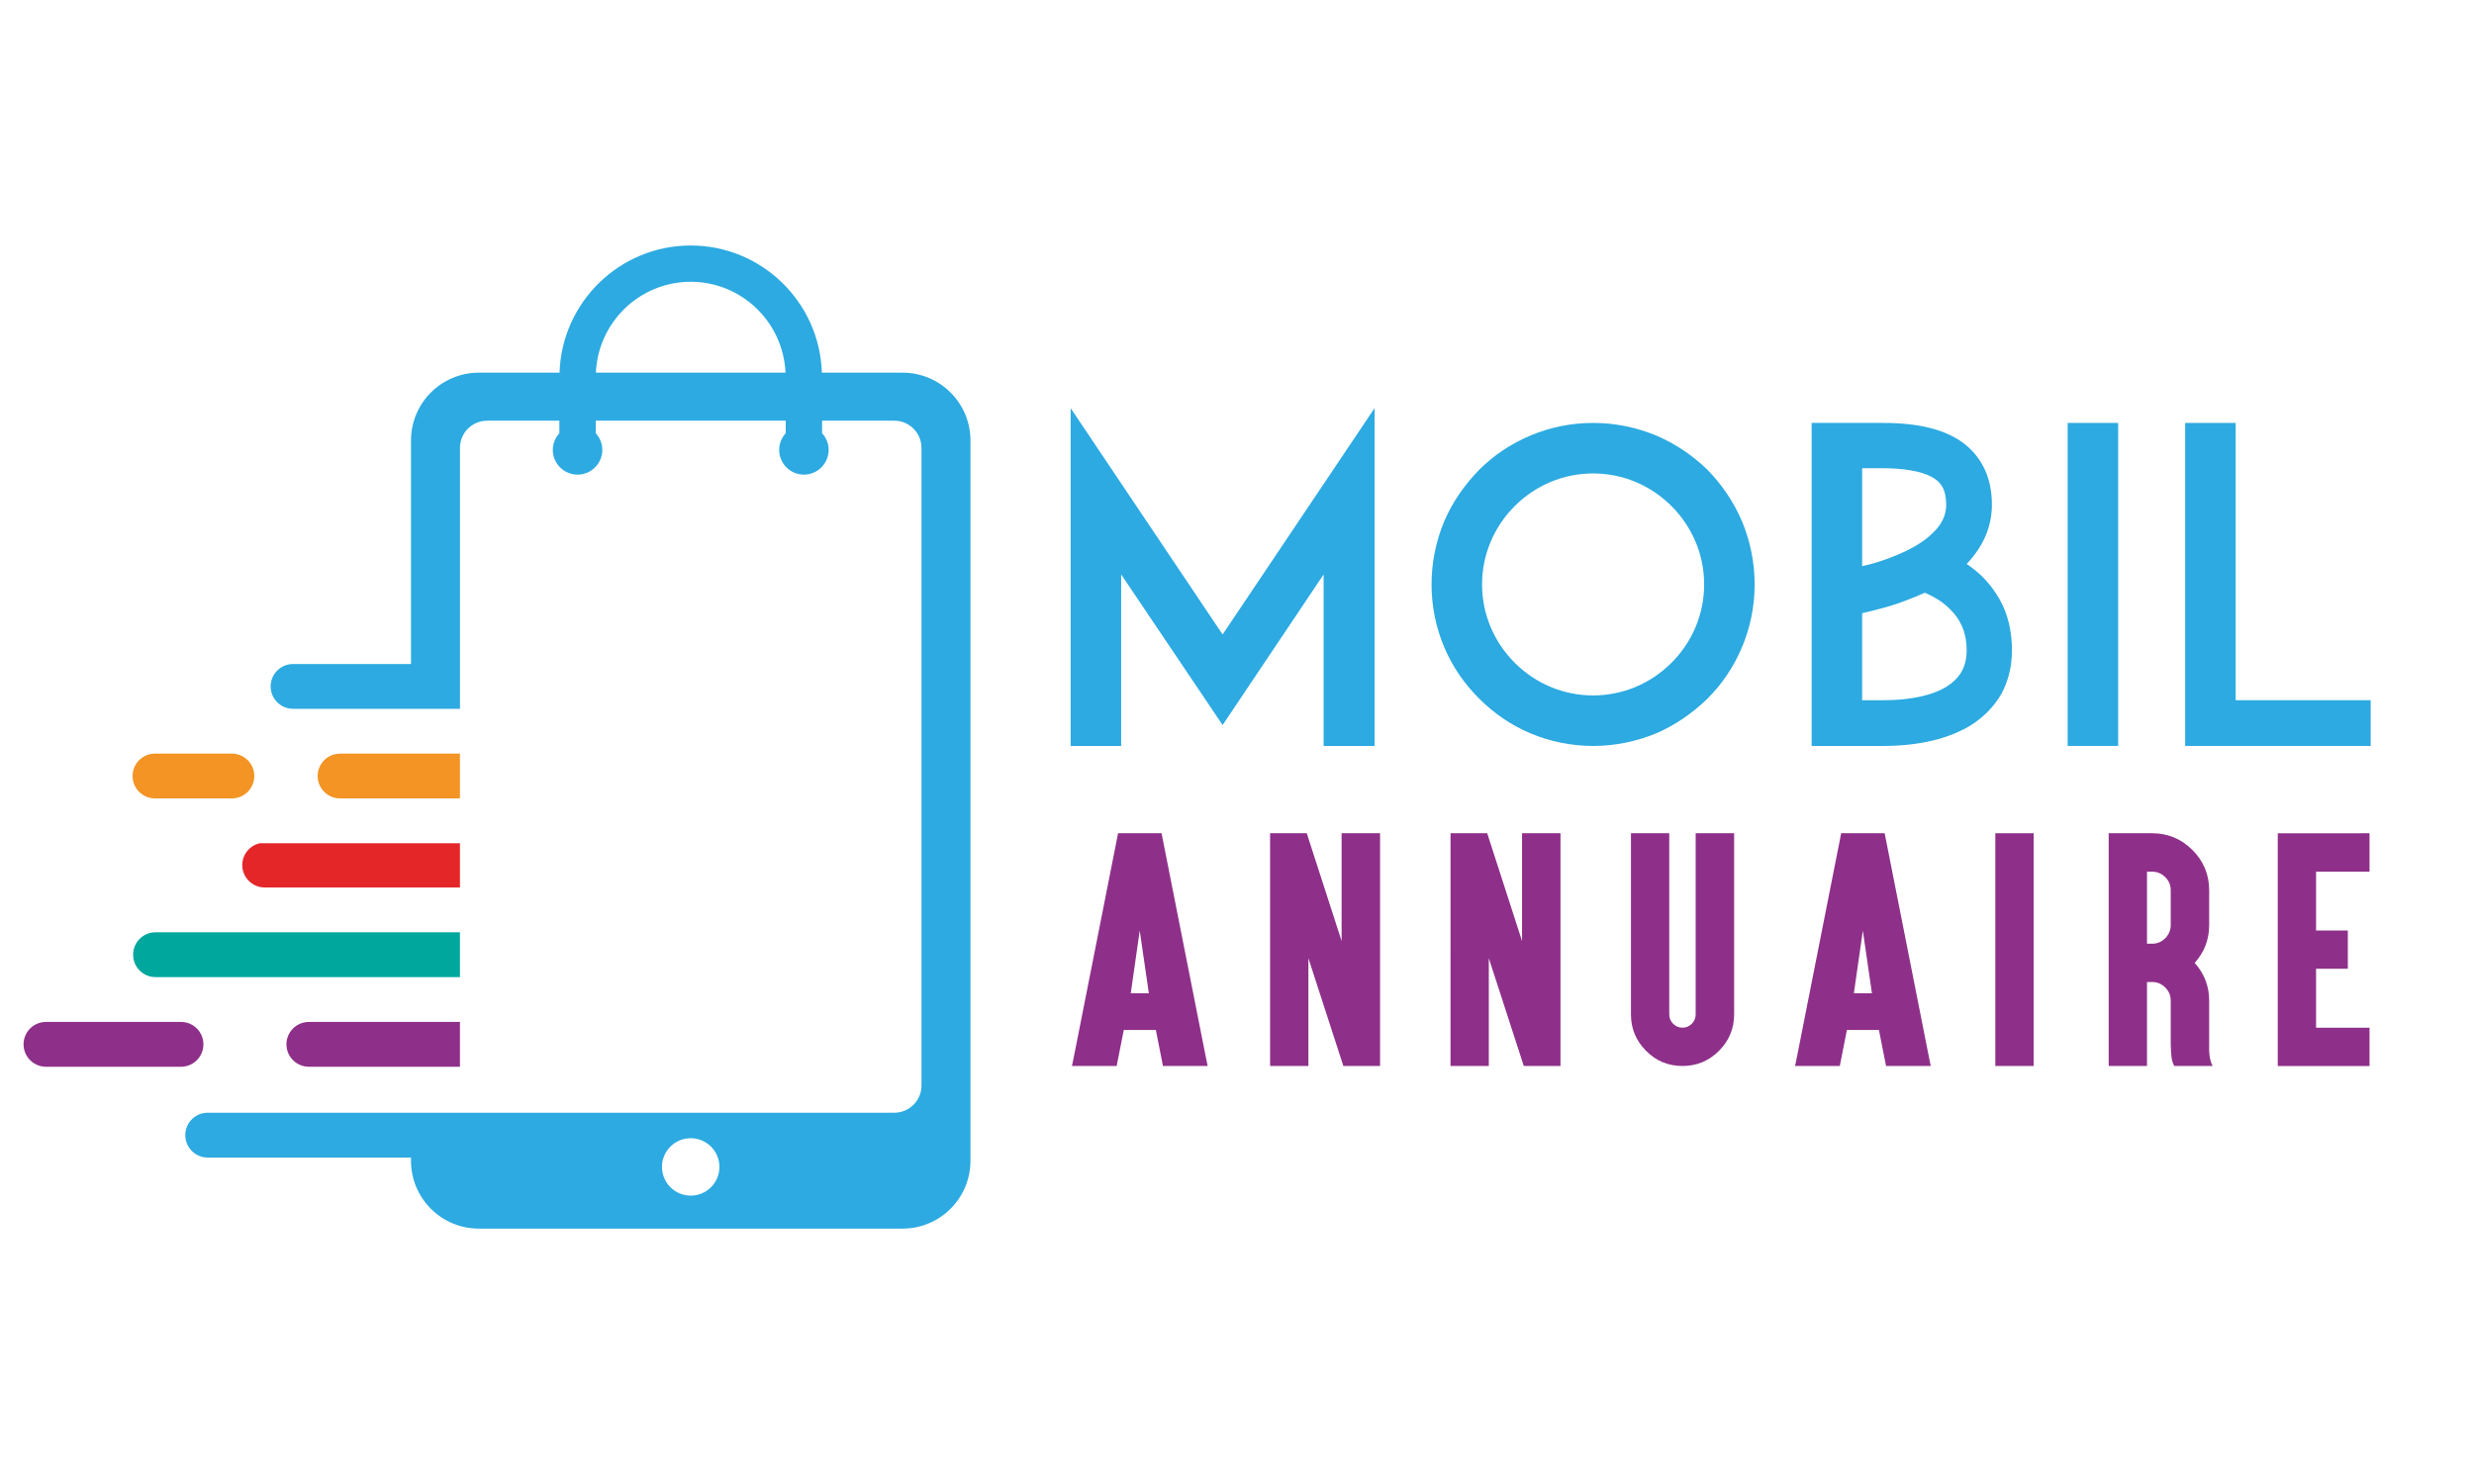
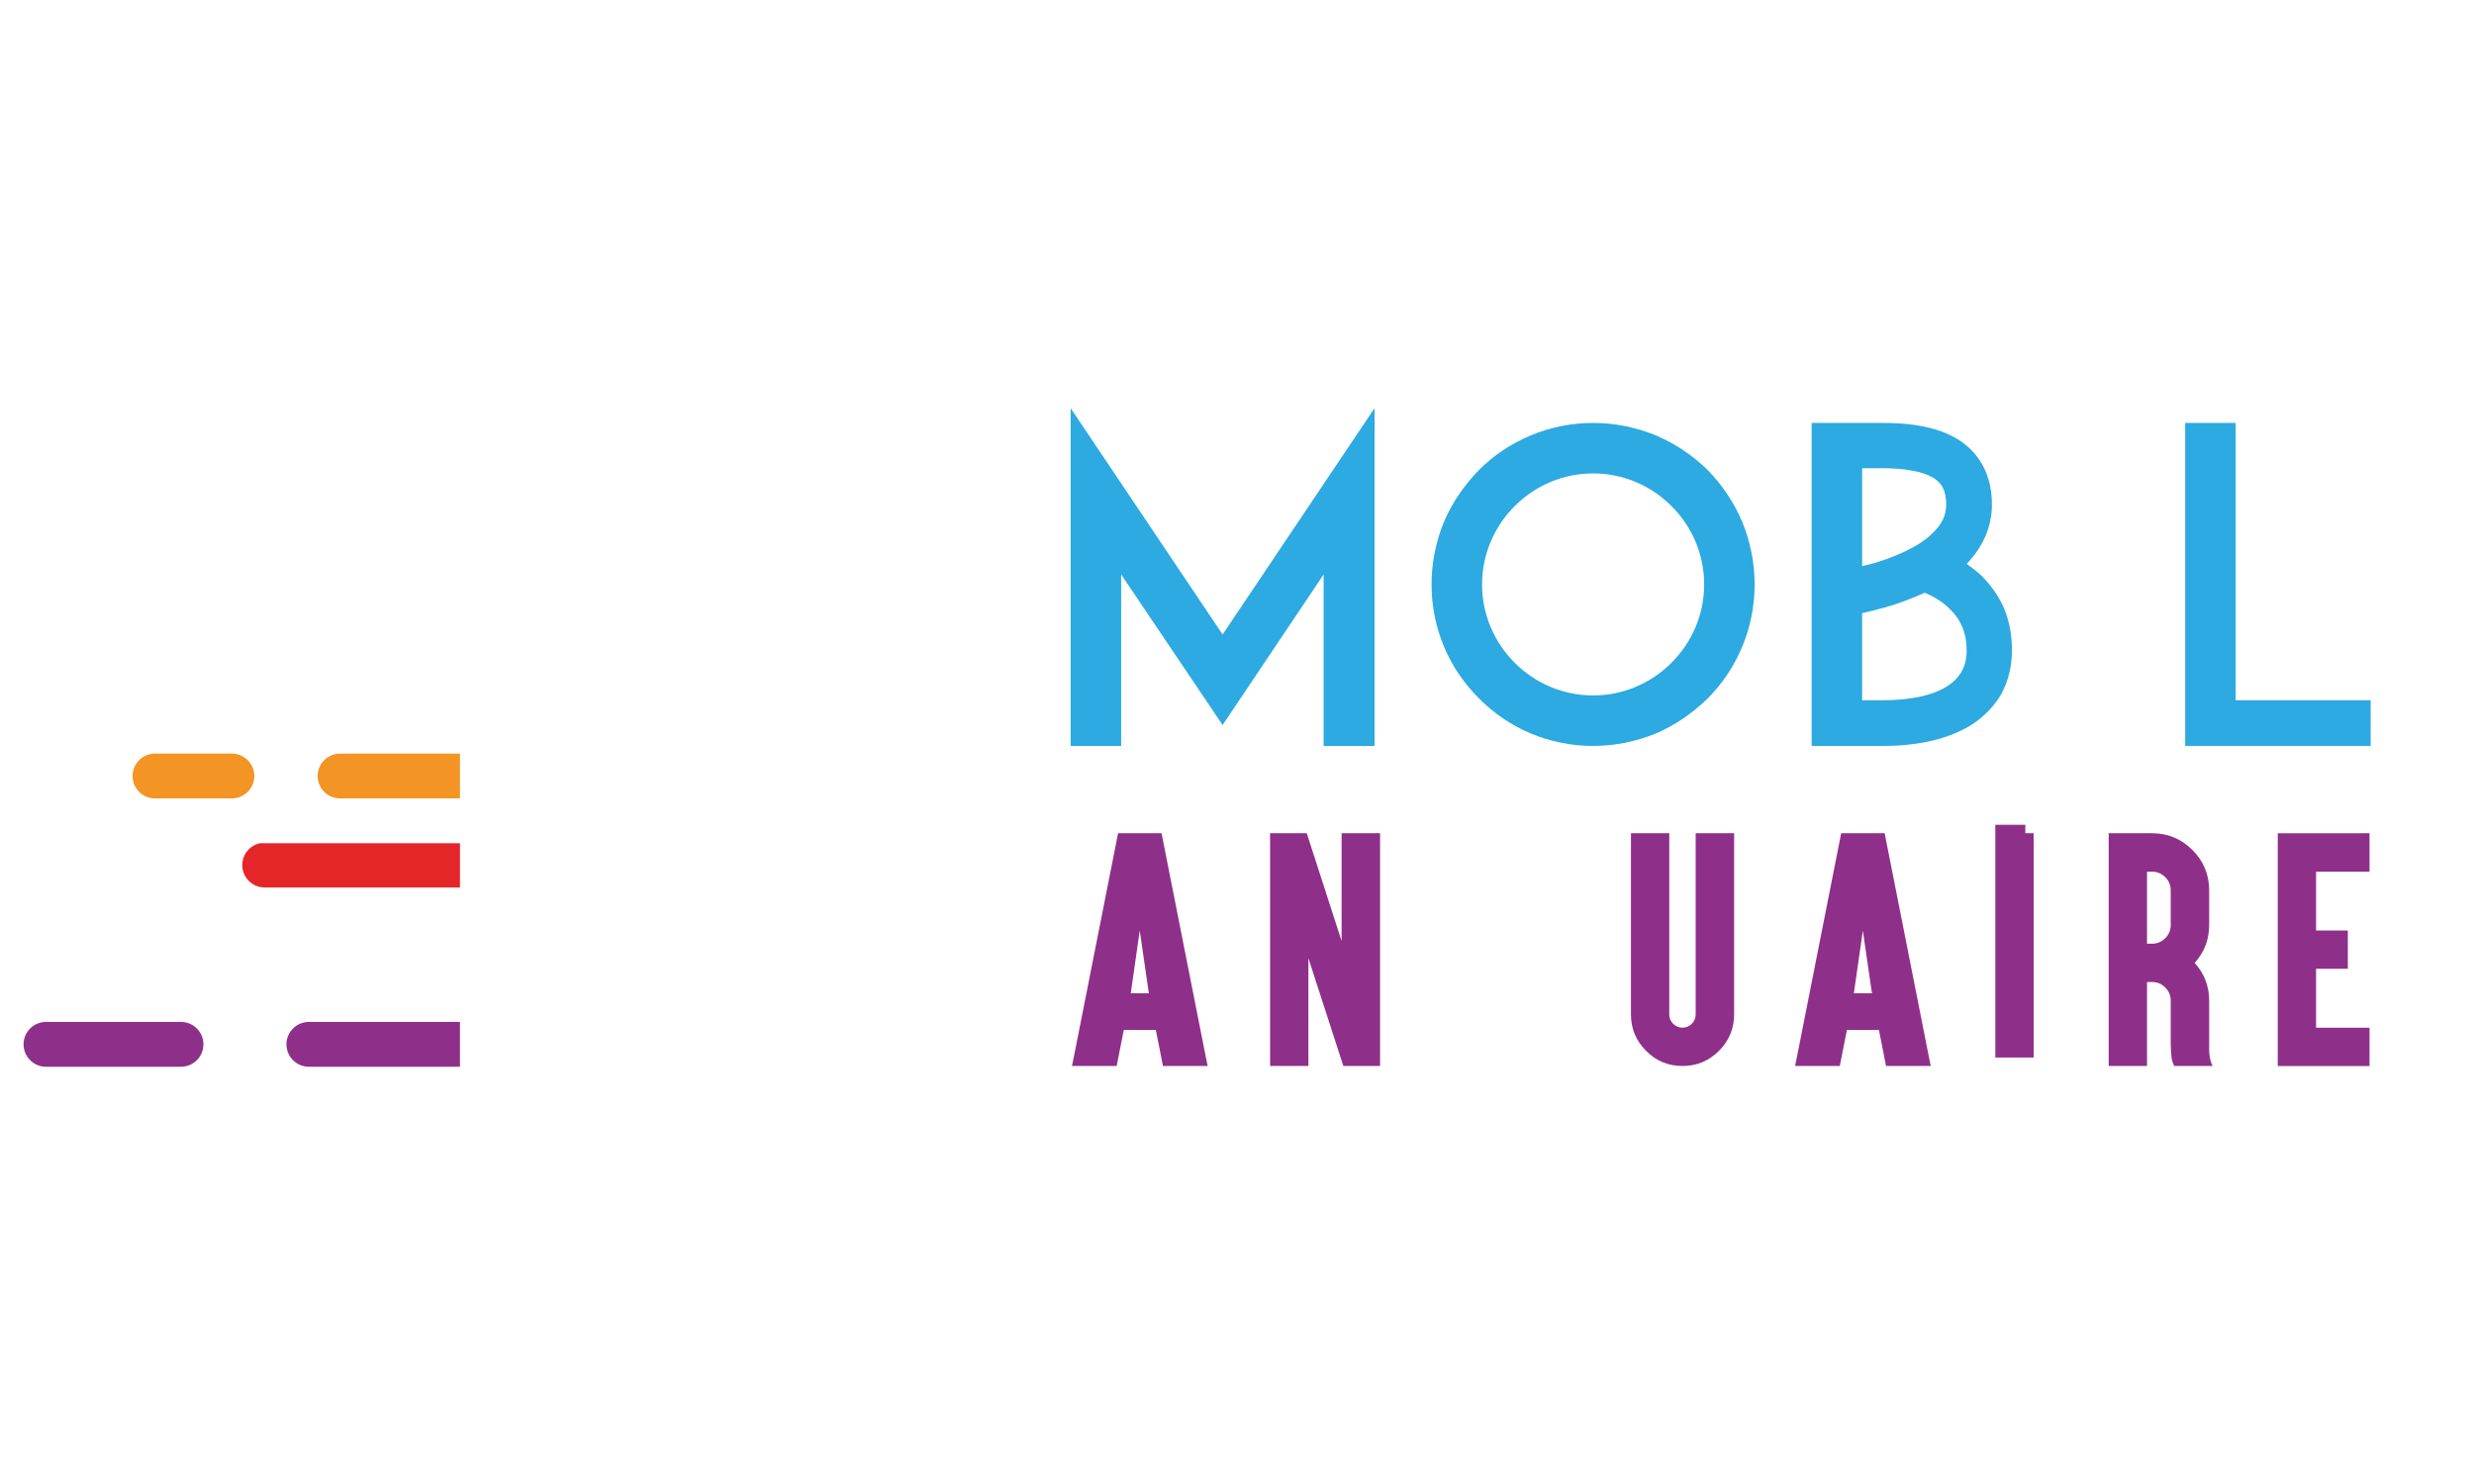
<svg xmlns="http://www.w3.org/2000/svg" version="1.0" id="Calque_1" x="0px" y="0px" width="250px" height="150px" viewBox="0 0 250 150" enable-background="new 0 0 250 150" xml:space="preserve">
  <g>
    <path fill="#2CAAE1" d="M133.754,75.397V58.062l-10.208,15.224l-10.252-15.224v17.336h-5.104V41.253l15.356,22.88l15.356-22.88   v34.145H133.754z" />
    <path fill="#2CAAE1" d="M154.648,74.122c-1.979-0.836-3.694-2.024-5.191-3.521c-1.495-1.496-2.684-3.212-3.52-5.191   c-0.837-1.98-1.277-4.136-1.277-6.336s0.44-4.356,1.277-6.38c0.836-1.936,2.024-3.652,3.52-5.192   c1.497-1.497,3.213-2.641,5.191-3.476c1.98-0.836,4.138-1.276,6.337-1.276c2.2,0,4.356,0.44,6.381,1.276   c1.936,0.835,3.651,1.979,5.191,3.476c1.495,1.54,2.641,3.256,3.476,5.192c0.835,2.024,1.275,4.18,1.275,6.38   s-0.44,4.356-1.275,6.336c-0.835,1.979-1.98,3.695-3.476,5.191c-1.54,1.497-3.256,2.684-5.191,3.521   c-2.024,0.835-4.181,1.276-6.381,1.276C158.786,75.397,156.629,74.957,154.648,74.122z M153.064,51.153   c-2.11,2.112-3.3,4.928-3.3,7.92c0,2.992,1.189,5.808,3.3,7.92c2.113,2.112,4.93,3.3,7.921,3.3c2.992,0,5.808-1.188,7.919-3.3   c2.113-2.112,3.302-4.928,3.302-7.92c0-2.992-1.188-5.808-3.302-7.92c-2.111-2.112-4.927-3.3-7.919-3.3   C157.994,47.853,155.178,49.041,153.064,51.153z" />
    <path fill="#2CAAE1" d="M203.309,65.717c0,1.628-0.352,3.081-1.057,4.4c-0.703,1.232-1.716,2.289-2.991,3.124   c-2.244,1.408-5.281,2.157-8.976,2.157h-2.905h-4.311V42.749h5.103h2.113c3.607,0,6.248,0.66,8.097,2.024   c1.011,0.748,1.759,1.716,2.243,2.816c0.44,1.012,0.659,2.156,0.659,3.432c0,1.76-0.572,3.916-2.551,5.984   c0.527,0.352,1.011,0.748,1.494,1.188c0.97,0.968,1.717,2.024,2.246,3.212C203.044,62.725,203.309,64.177,203.309,65.717z    M188.172,47.325v9.9c1.014-0.22,2.2-0.572,3.346-1.056c1.627-0.66,2.902-1.408,3.783-2.288c0.925-0.88,1.364-1.804,1.364-2.86   c0-1.584-0.572-2.201-1.056-2.552c-1.232-0.924-3.608-1.144-5.324-1.144H188.172z M198.733,65.717c0-1.715-0.573-3.08-1.717-4.179   c-0.659-0.66-1.496-1.188-2.508-1.628c-0.44,0.176-0.881,0.396-1.364,0.572c-1.803,0.748-3.608,1.188-4.973,1.496v8.8h2.113   c2.772,0,5.016-0.484,6.467-1.408C198.117,68.489,198.733,67.345,198.733,65.717z" />
-     <path fill="#2CAAE1" d="M208.937,75.397V42.749h5.104v32.648H208.937z" />
    <path fill="#2CAAE1" d="M239.56,75.397h-13.684h-5.062V42.749h5.104v28.028h13.641V75.397z" />
  </g>
  <g>
-     <path fill="#00A79D" d="M46.479,98.545v-4.09v-0.222H45.52h-3.989h-3.349H15.715c-1.25,0-2.265,1.015-2.265,2.268   c0,1.251,1.014,2.265,2.265,2.265H35.49h6.041h3.989h0.959V98.545z" />
-     <path fill="#2CAAE1" d="M91.209,37.669H83.05c-0.223-7.124-6.076-12.854-13.254-12.854c-7.177,0-13.027,5.73-13.254,12.854h-8.156   c-3.787,0-6.854,3.067-6.854,6.852v22.596H29.614c-1.25,0-2.265,1.013-2.265,2.264c0,1.249,1.015,2.263,2.265,2.263h11.917h4.764   c0.064,0,0.123,0.011,0.185,0.019v-0.019v-4.527v-21.85c0-1.513,1.231-2.744,2.743-2.744h7.301l0.002,1.267   c-0.407,0.447-0.665,1.033-0.665,1.684c0,1.377,1.121,2.499,2.502,2.499c1.38,0,2.5-1.122,2.5-2.499   c0-0.654-0.257-1.243-0.665-1.689v-1.262h19.201v1.262c-0.408,0.452-0.664,1.035-0.664,1.689c0,1.377,1.12,2.499,2.501,2.499   c1.378,0,2.498-1.122,2.498-2.499c0-0.654-0.255-1.237-0.663-1.689v-1.262h7.299c1.513,0,2.746,1.231,2.746,2.744v64.462   c0,1.513-1.232,2.743-2.746,2.743H55.935h-0.03h-6.718h-6.923h-1.262H20.989c-1.252,0-2.264,1.014-2.264,2.266   c0,1.253,1.012,2.266,2.264,2.266h20.542v0.325c0,3.786,3.067,6.856,6.854,6.856h42.824c3.785,0,6.855-3.07,6.855-6.856V44.521   C98.064,40.737,94.994,37.669,91.209,37.669z M60.215,37.669c0.222-5.101,4.427-9.187,9.58-9.187s9.359,4.086,9.58,9.187H60.215z    M69.795,120.851c-1.602,0-2.902-1.3-2.902-2.904c0-1.602,1.3-2.9,2.902-2.9c1.605,0,2.904,1.299,2.904,2.9   C72.699,119.551,71.4,120.851,69.795,120.851z" />
    <path fill="#8E3089" d="M35.49,103.295h-4.28c-1.25,0-2.265,1.013-2.265,2.263c0,1.253,1.014,2.267,2.265,2.267h9.059h1.262h4.948   v-4.529h-4.948H35.49z" />
    <path fill="#E52629" d="M24.481,87.441c0,1.252,1.015,2.263,2.265,2.263h11.436h3.349h4.948v-4.472h-4.948H26.26   C25.242,85.454,24.481,86.355,24.481,87.441z" />
    <path fill="#F39424" d="M41.531,80.7h4.948v-4.524v-0.023c-0.062,0.008-0.12,0.023-0.185,0.023h-4.764h-7.167   c-1.25,0-2.264,1.012-2.264,2.262c0,1.254,1.015,2.263,2.264,2.263H41.531z" />
    <path fill="#F39424" d="M15.66,80.7h2.995h4.78c1.249,0,2.263-1.009,2.263-2.263c0-1.25-1.015-2.262-2.263-2.262H16.49h-0.83   c-1.25,0-2.263,1.012-2.263,2.262C13.397,79.691,14.41,80.7,15.66,80.7z" />
    <path fill="#8E3089" d="M20.555,105.558c0-1.25-1.012-2.263-2.263-2.263H4.646c-1.25,0-2.266,1.013-2.266,2.263   c0,1.253,1.016,2.267,2.266,2.267h13.646C19.543,107.824,20.555,106.811,20.555,105.558z" />
  </g>
  <g>
    <path fill="#8E3089" d="M113.561,104.106l-0.582,2.937l-0.136,0.704h-0.825h-2.531h-1.164l0.203-0.988l4.318-21.833l0.136-0.704   h0.825h2.749h0.825l0.136,0.704l4.318,21.833l0.203,0.988h-1.164h-2.531h-0.825l-0.136-0.704l-0.582-2.937H113.561z    M115.171,94.063l-0.907,6.335h1.828L115.171,94.063z M114.386,99.95l0.785-4.007L114.386,99.95z" />
    <path fill="#8E3089" d="M128.343,85.074v-0.853h0.839h2.247h0.623l0.189,0.596l3.33,10.302V85.074v-0.853h0.852h2.18h0.854v0.853   v21.82v0.853h-0.854h-2.246h-0.609l-0.19-0.582l-3.343-10.313v10.043v0.853h-0.84h-2.192h-0.839v-0.853V85.074z" />
-     <path fill="#8E3089" d="M146.577,85.074v-0.853h0.839h2.248h0.622l0.19,0.596l3.328,10.302V85.074v-0.853h0.854h2.179h0.852v0.853   v21.82v0.853h-0.852h-2.247h-0.61l-0.188-0.582l-3.346-10.313v10.043v0.853h-0.837h-2.194h-0.839v-0.853V85.074z" />
    <path fill="#8E3089" d="M175.233,102.536c0,1.435-0.509,2.662-1.53,3.682c-1.02,1.02-2.245,1.529-3.681,1.529   c-1.453,0-2.682-0.51-3.682-1.529c-1.02-1.02-1.53-2.247-1.53-3.682V85.074v-0.853h0.84h2.193h0.837v0.853v17.462   c0,0.37,0.133,0.686,0.394,0.947c0.271,0.263,0.587,0.393,0.948,0.393c0.36,0,0.673-0.13,0.933-0.393   c0.263-0.262,0.394-0.577,0.394-0.947V85.074v-0.853h0.854h2.179h0.853v0.853V102.536z" />
    <path fill="#8E3089" d="M186.632,104.106l-0.581,2.937l-0.137,0.704h-0.825h-2.532h-1.164l0.204-0.988l4.317-21.833l0.137-0.704   h0.825h2.747h0.825l0.137,0.704l4.317,21.833l0.202,0.988h-1.164h-2.53h-0.825l-0.137-0.704l-0.581-2.937H186.632z M188.242,94.063   l-0.907,6.335h1.827L188.242,94.063z M187.457,99.95l0.785-4.007L187.457,99.95z" />
-     <path fill="#8E3089" d="M204.663,84.222h0.839v0.853v21.82v0.853h-0.839h-2.194h-0.839v-0.853v-21.82v-0.853h0.839H204.663z" />
+     <path fill="#8E3089" d="M204.663,84.222h0.839v21.82v0.853h-0.839h-2.194h-0.839v-0.853v-21.82v-0.853h0.839H204.663z" />
    <path fill="#8E3089" d="M213.926,107.747h-0.84v-0.853V96.228v-4.899v-6.254v-0.853h0.84h2.193h1.353   c1.588,0,2.946,0.564,4.075,1.692c1.127,1.128,1.691,2.486,1.691,4.074v3.519c0,1.463-0.486,2.734-1.462,3.818   c0.976,1.091,1.462,2.364,1.462,3.816v4.44c-0.035,0.947,0.08,1.669,0.351,2.165h-3.87c-0.163-0.271-0.263-0.604-0.298-1.001   c-0.035-0.397-0.058-0.785-0.068-1.164v-4.44c0-0.523-0.184-0.966-0.554-1.326c-0.37-0.37-0.813-0.556-1.327-0.556h-0.515v7.635   v0.853h-0.838H213.926z M216.957,95.389h0.515c0.515,0,0.957-0.186,1.327-0.555s0.554-0.813,0.554-1.327v-3.519   c0-0.523-0.184-0.966-0.554-1.326c-0.37-0.37-0.813-0.556-1.327-0.556h-0.515V95.389z" />
    <path fill="#8E3089" d="M238.59,84.222h0.854v0.853v2.18v0.853h-0.854h-4.549v5.942h2.369h0.84v0.853v2.18v0.839h-0.84h-2.369   v5.956h4.549h0.854v0.839v2.18v0.853h-0.854h-7.58h-0.84v-0.853v-21.82v-0.853h0.84H238.59z" />
  </g>
</svg>